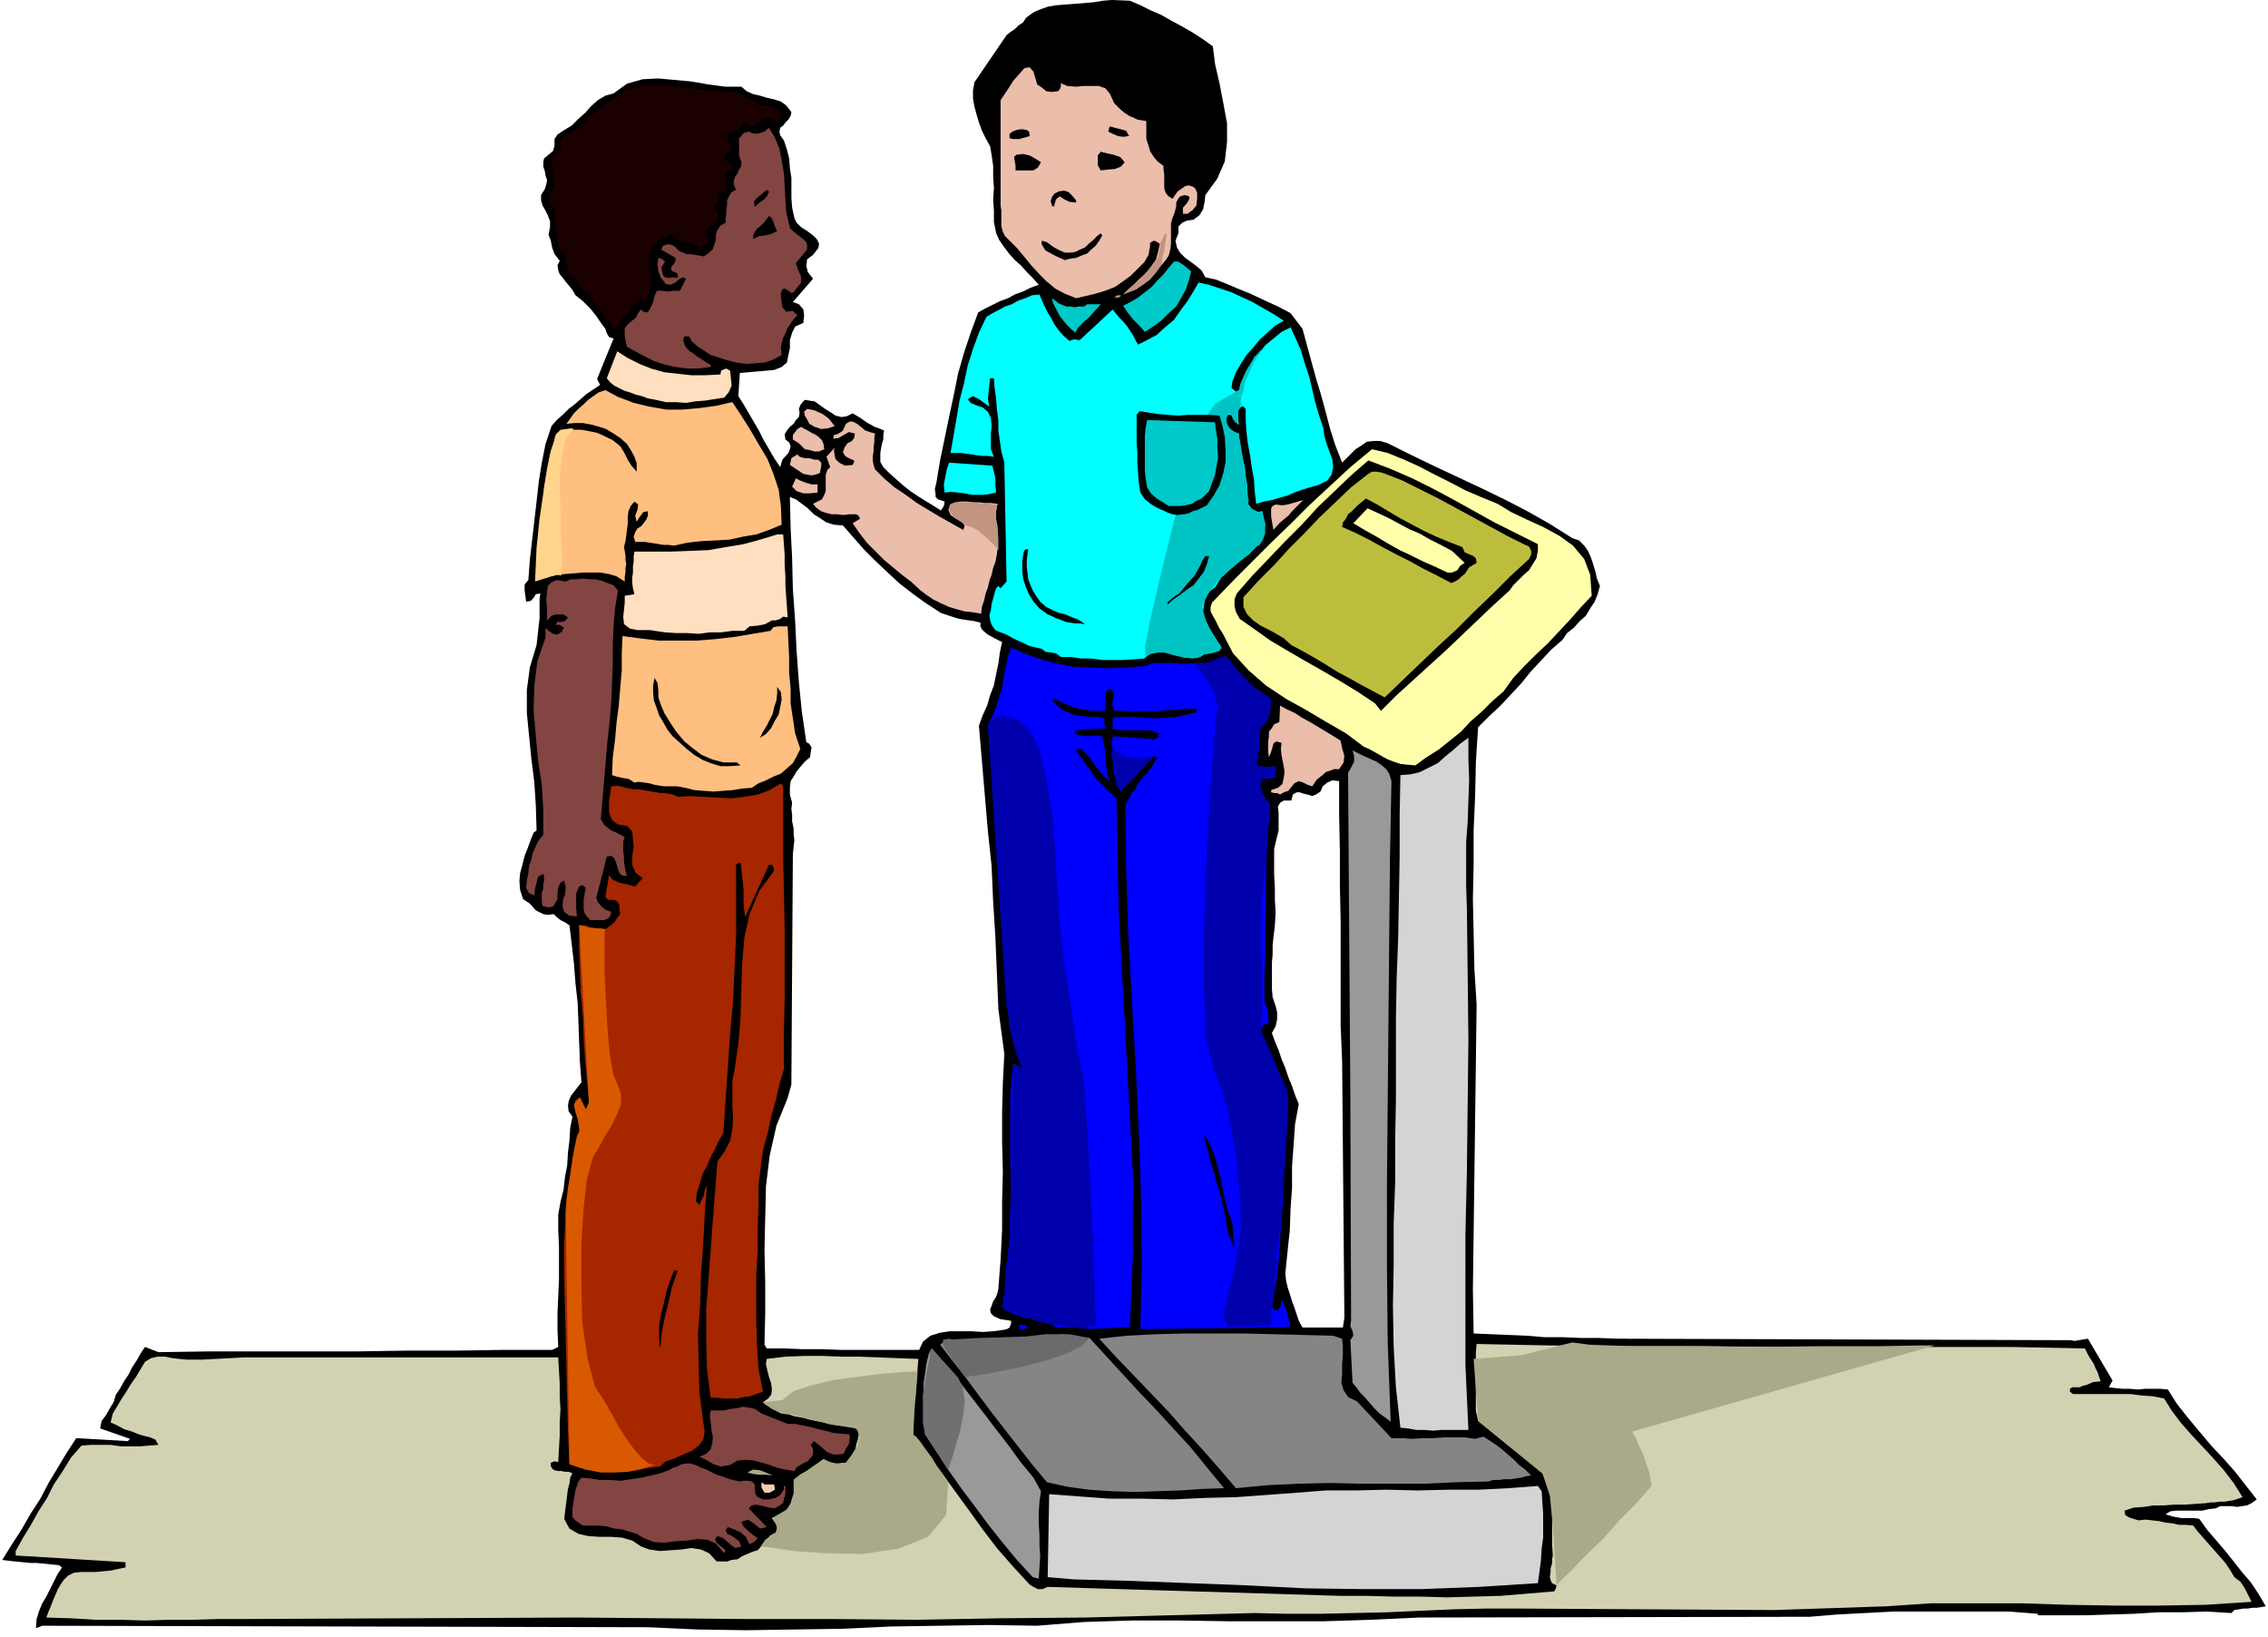
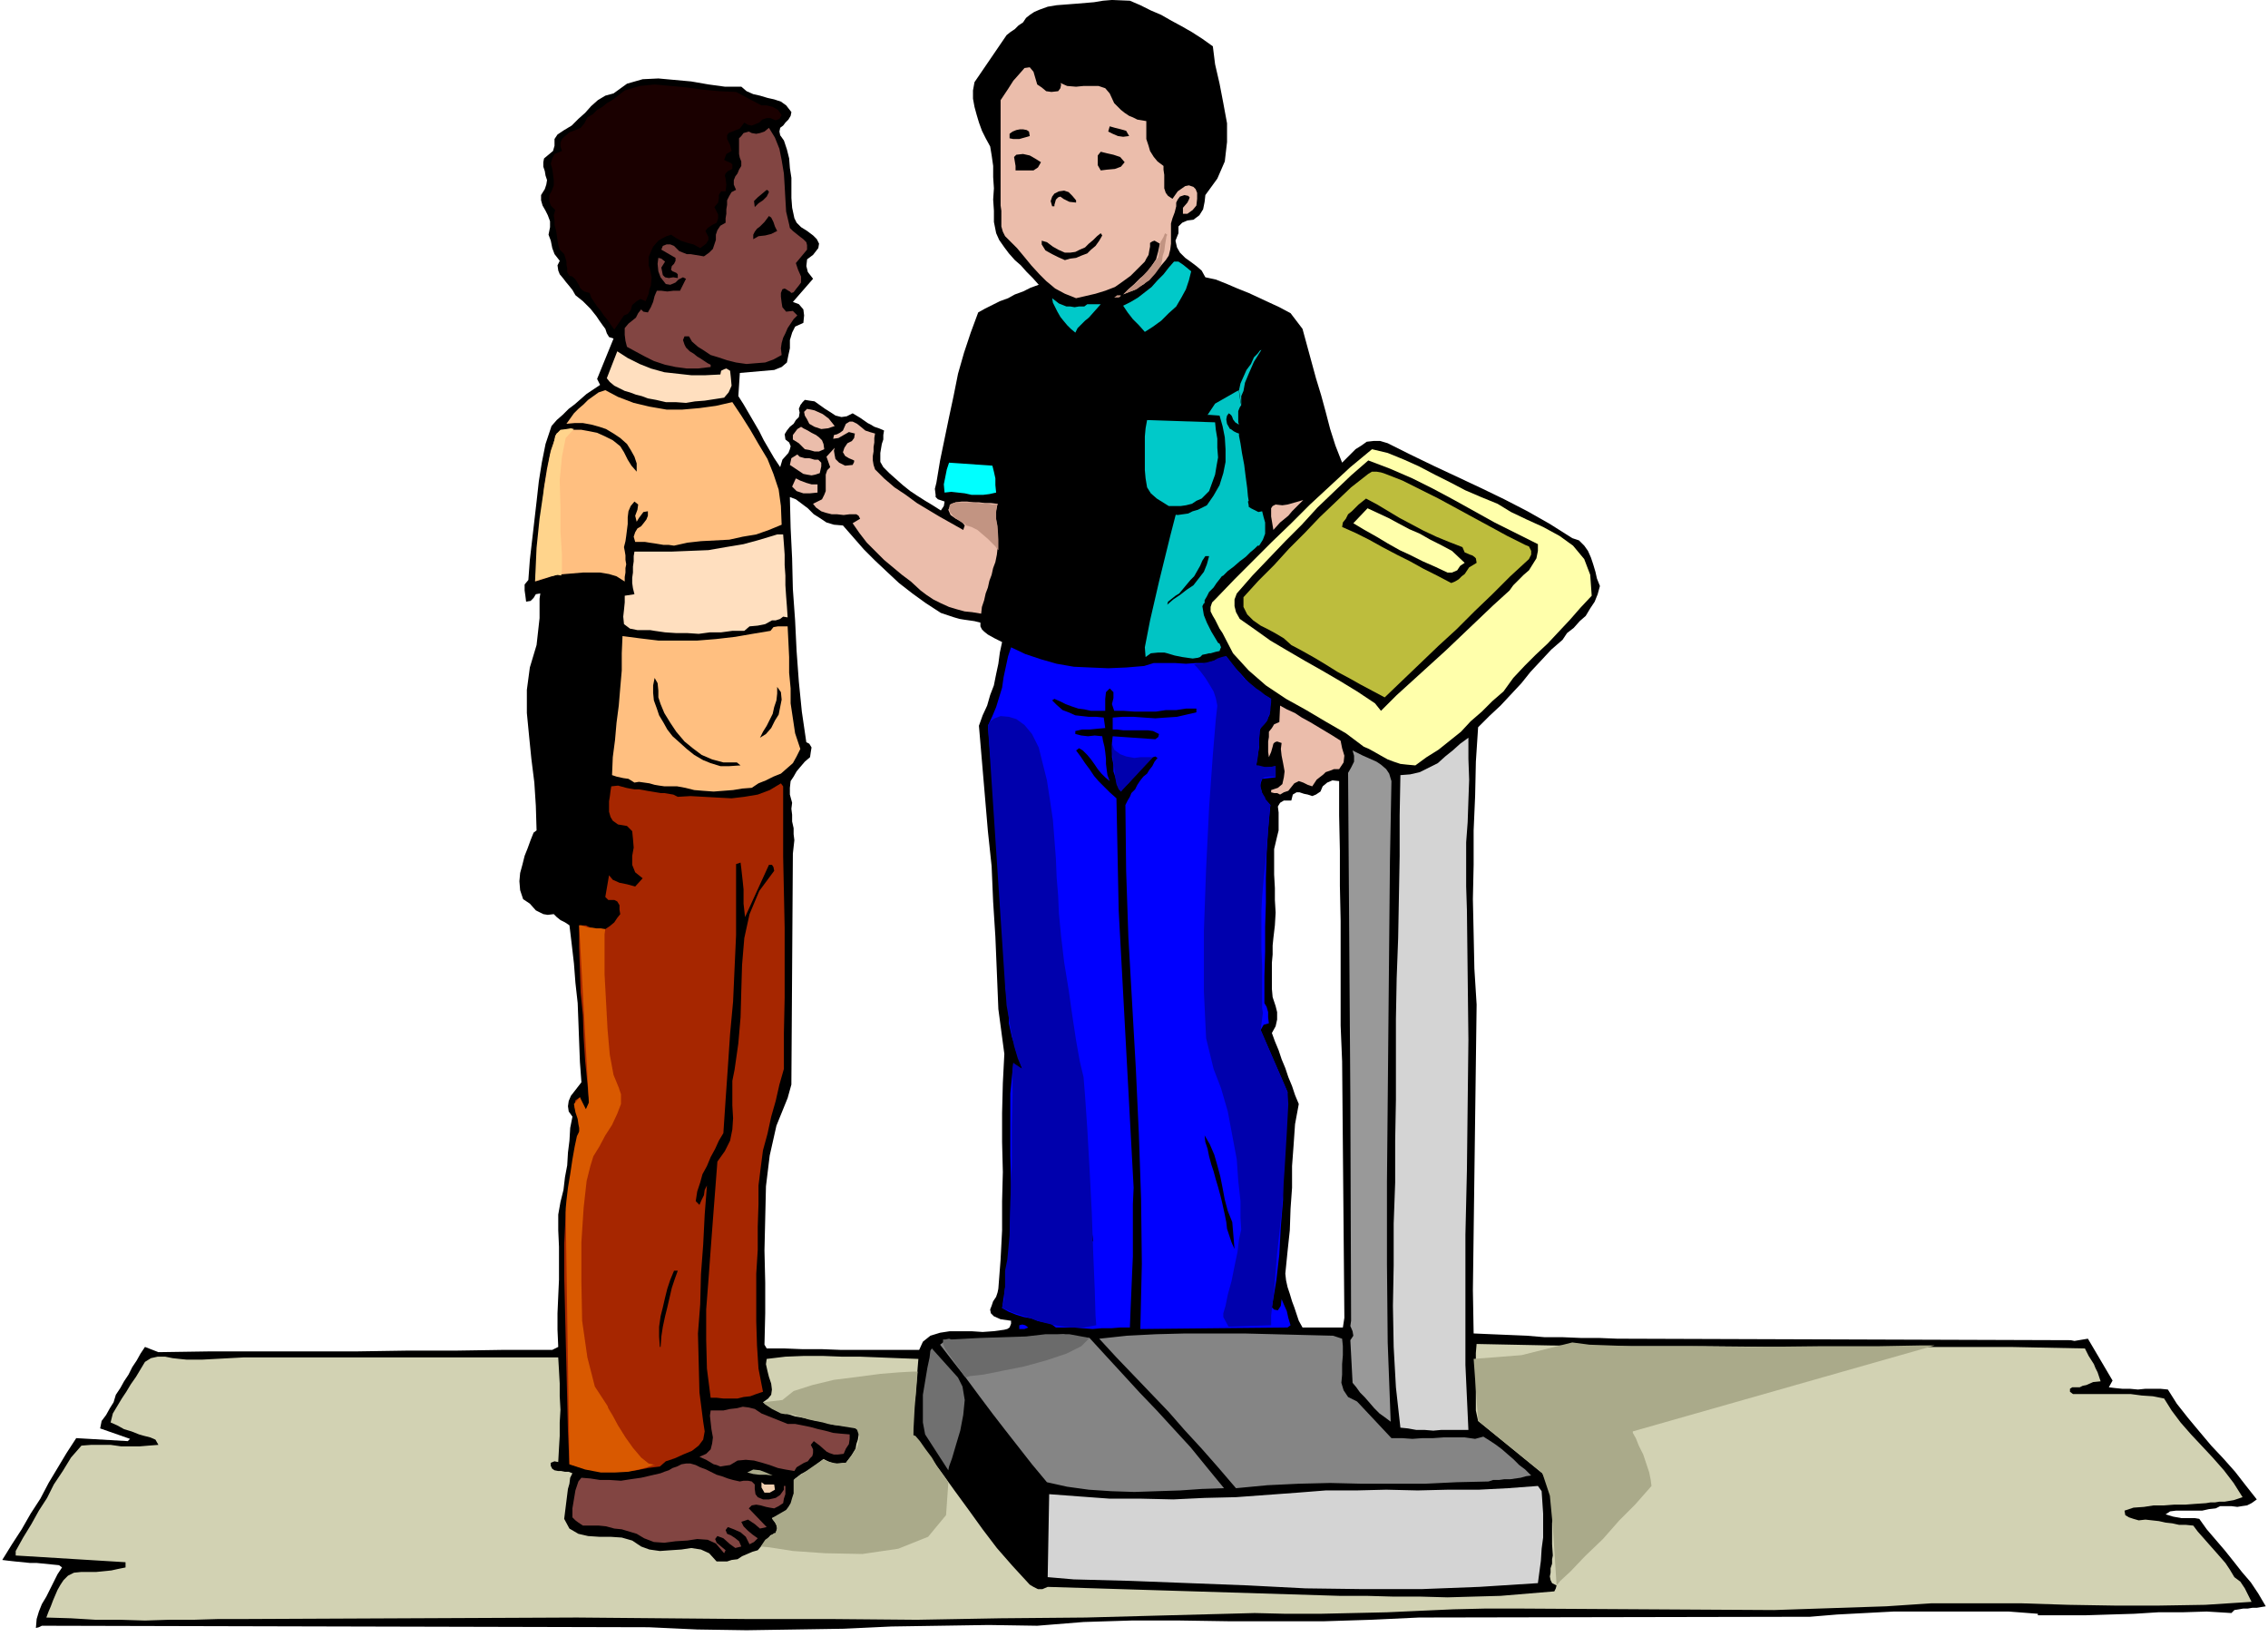
<svg xmlns="http://www.w3.org/2000/svg" fill-rule="evenodd" height="353.901" preserveAspectRatio="none" stroke-linecap="round" viewBox="0 0 3035 2190" width="490.455">
  <style>.brush1{fill:#000}.pen1{stroke:none}.brush2{fill:#ebbdab}.brush4{fill:#824542}.brush5{fill:#00c9c9}.brush6{fill:#0ff}.brush7{fill:#c29482}.brush8{fill:#ffdfbf}.brush9{fill:#ffbf80}.brush10{fill:#ffffab}.brush12{fill:#00f}.brush13{fill:#d4d4d4}.brush14{fill:#999}.brush18{fill:#aaaa8a}.brush22{fill:#0000ad}.brush23{fill:#00c4c4}</style>
  <path class="pen1 brush1" d="m2943 2032-6-1h-18l-11-2-10-3 6-4 8-1h35l9-2 9-1 6-3h15l8 1 6-1 7-1 6-3 7-5-15-19-14-18-16-18-16-17-16-19-15-18-15-19-12-19-10-1h-20l-10 1-11-1h-10l-10-1-8-1 5-9-33-56-6 1-6 1-6 1-5-1-607-2-25-1h-24l-24-1h-24l-24-2-24-1-24-1-23-1-1-58 5-382-3-48-1-47-1-46 1-46v-46l2-46 1-46 3-46 15-15 15-14 14-15 14-15 12-15 14-15 14-15 15-13 6-9 9-7 8-9 8-7 6-10 6-9 4-10 3-11-4-10-2-9-3-10-3-9-4-9-5-7-7-7-9-3-30-19-30-17-31-16-31-15-32-15-32-15-31-15-30-15-10-3h-9l-9 1-7 5-8 5-6 6-6 6-6 6-9-23-7-22-6-23-6-22-7-23-6-22-6-22-6-22-16-21-15-8-13-6-15-7-13-6-15-6-14-6-15-6-14-3-5-9-7-6-8-6-7-5-7-7-4-7-2-9 4-10v-9l5-5 7-3 8-1 8-6 5-8 2-10 1-9 16-22 10-23 3-26v-25l-5-27-5-26-6-26-3-24-14-10-14-9-14-8-13-7-14-8-14-6-14-7-14-6-24-1-12 1-12 2-12 1-12 1-13 1-13 1-12 2-11 4-7 3-6 4-5 4-4 6-6 4-5 5-6 4-5 4-43 63-2 11v11l2 11 3 11 3 10 4 11 5 10 6 11 2 12 2 14v15l1 15-1 15 1 15v15l3 15 4 9 7 10 6 8 8 9 8 7 8 9 8 8 8 9-11 4-10 5-11 4-9 5-11 4-10 5-10 5-9 5-10 27-9 27-8 28-6 30-6 28-6 29-6 29-5 30-2 8 1 8v3l3 3 3 1 6 2-1 6-4 6-11-7-10-6-11-7-9-6-10-8-9-8-9-8-8-8-4-7v-12l1-6 1-6 2-6v-6l1-6-7-3-6-2-5-3-4-2-10-7-10-6-8 4-7 1-8-2-6-4-8-5-7-5-7-5-7-1-6-1-3 3-3 4-2 5 1 5-1 6-4 4-3 5-5 4-4 5-3 5 1 7 5 4 2 5-1 4-2 5-8 9-3 10-8-12-7-12-7-12-6-12-7-12-7-12-7-12-7-11 2-31 46-4 10-4 7-6 2-10 2-9v-11l3-10 4-8 11-5 1-10-1-8-6-7-8-3 27-31-7-9-2-8 1-9 8-6 7-9 1-6-3-6-5-5-8-6-8-5-6-6-3-6-3-14-1-13v-27l-2-13-1-13-3-12-4-12-5-7-1-5 1-5 4-3 3-4 4-4 3-5 1-5-7-9-7-5-9-3-9-2-10-3-9-2-9-4-7-6h-22l-22-3-23-4-22-2-22-2-21 1-21 6-18 13-11 3-10 6-9 8-8 9-9 8-9 9-10 6-9 6-4 6v9l-2 7-6 5-6 5-1 5v6l2 6 1 6 2 6-1 6-2 6-5 8v7l2 7 4 7 3 6 3 8v8l-2 10 3 8 2 10 3 8 7 9-3 6 1 7 2 5 5 6 3 4 5 6 4 5 4 7 10 8 10 10 4 5 4 5 4 6 5 7 3 4 2 6 3 5 6 2-22 54 4 8-9 6-9 6-8 7-8 7-8 6-8 8-8 7-7 8-8 24-5 25-4 25-3 27-3 26-3 26-3 26-2 27-5 6v8l1 7 1 8 6-1 4-4 3-5 6-1-1 7v26l-1 9-1 9-1 9-1 9-9 30-4 30v31l3 31 3 30 4 32 2 31 1 33-4 3-4 10-4 11-4 10-3 12-3 11-1 11 1 12 4 12 9 6 8 9 4 2 6 3 6 1 8-1 4 4 5 4 6 3 6 4 3 25 3 26 2 26 3 27 1 26 1 27 1 26 2 27-14 18-3 7-1 7 1 7 5 7-3 15-1 17-2 16-1 17-3 16-2 17-4 16-3 17v21l1 22v44l-1 22-1 23v22l1 23-8 4h-66l-65 1h-65l-65 1H279l-67 1-18-7-6 9-5 9-6 9-5 10-6 9-5 9-6 9-3 10-5 8-5 9-6 8-2 10 40 14-3 3-69-4-13 20-12 20-12 20-11 21-13 20-12 21-13 20-13 21 8 1 9 1 10 1 10 1h9l10 1 10 1 10 1 4 3-6 9-5 10-5 10-5 10-6 10-4 10-3 10-1 12 4-1 4-2 812 2 65 3 66 1 65-1 65-1 64-3 65-1 65-1 65 1 62-5 64-2h65l65 1h128l63-2 64-3 523-1 36-3 38-2 38-2h154l39 3v2h64l32-1 33-1 32-2h32l33-1 33 2 4-4 6-1 6-1h6l6-1h6l6-1 6-1-10-17-10-15-12-14-11-14-12-15-12-14-12-14-10-14zm-1599-253-15 2-14 1-15-1h-29l-13 2-13 4-10 8-5 11h-104l-26-1h-26l-25-1h-23l-3-5 1-42v-41l-1-43 1-43 1-43 5-41 9-40 15-37 5-18 2-309 1-9 1-9-1-8v-8l-2-9v-9l-1-8 1-8-3-11v-9l1-9 4-6 4-7 5-6 6-7 7-6 1-7 1-6-3-5-4-2-6-41-4-40-3-41-2-41-3-42-1-41-2-41-1-41 8 3 8 6 8 6 8 8 8 5 9 6 10 3 12 1 14 16 14 16 15 15 17 16 15 14 18 14 18 13 20 13 6 2 6 2 6 2 7 2 6 1 7 1 7 1 8 2v5l2 4 3 3 5 4 9 5 10 5-3 14-2 15-3 14-3 15-5 13-4 14-6 13-5 14 4 47 4 47 4 47 5 47 2 47 3 47 2 48 2 49 8 60-2 39-1 40v39l1 40-1 39v39l-2 39-3 39-1 5-2 6-4 6-2 6-2 5 1 5 4 4 9 4 14 2v4l-2 5-3 2-4 1zm453-3h-54l-5-9-3-9-3-9-3-8-3-10-3-9-2-9-1-9 3-30 3-28 1-29 2-28v-29l2-27 2-29 5-27-5-12-4-12-5-12-4-12-5-12-4-12-5-12-4-11 5-9 2-9v-10l-2-8-4-12-1-11v-35l1-11v-12l1-10 2-17 1-17-1-17v-16l-1-18v-34l4-17 2-8v-24l-1-8 3-5 5-3h10l2-8 5-3h4l6 2 5 1 6 2 5-2 6-4 3-7 6-5 7-3 9 1v46l1 47v47l1 47v140l2 48 3 343-2 13z" />
  <path class="pen1 brush1" d="m1615 70 3 20 5 23 5 23 5 23 1 22-2 23-7 20-13 21-8-6-8-2-9-1-9 3-6 6-2-5-1-5-1-5 1-5 6-2 8-1 6-2 5-4-7-3-6-1h-14l-7-2-5-2-4-5-2-7-2-6-1-5-1-6v-5l1-11 6-9v-6h-6l-6 1h-11l-6-2-6-2-6-3-3-3-7-7-4-6-3-8-2-7-2-8-2-7-4-6-5-5-3 5 1 5 2 6 2 6-7-4-5-4-5-4-4-4-9-9-9-8-3 7 4 8 5 6 6 7-8 1h-6l-8-1-6-1-7-4-7-3-6-5-4-4-5 2-1 5 1 13-4-3-2-3-1-5-1-5-4-10-7-6-51 58v17l1 6v25l-5-8-3-7-3-8-1-7-2-8-1-8-1-8v-7l8-18 12-18 12-17 15-15 15-14 18-11 18-8 21-2 10-2 10-1 10-2h39l11 2 13 5 13 6 13 6 14 8 13 7 13 8 12 9 13 9z" />
  <path class="pen1 brush2" d="m1388 113 6 4 6 5 7 1 9-1 3-4 1-5-1-2 9 4 12 1 10-1h20l9 3 6 7 6 13 4 4 5 5 5 4 6 4 5 2 6 3 6 1 6 1v24l3 9 2 7 5 8 5 6 8 6v5l1 7v18l2 6 3 4 6 4 7-10 10-7 5-1 6 2 3 3 2 5v8l-1 9-5 6-7 5h-6v-8l6-7 2-4 1-3-2-2-5-1-6 2-3 4-2 4v5l-2 8-3 8-2 7v27l-1 8-2 8-4 6-6 7-6 6-6 7-6 6-5 6-7 4-6 4-8 3-7 3 7-7 8-7 8-8 9-7 6-9 6-9 3-11 2-10-7-4-3 1-3 2v5l-1 5-1 6-3 5-2 4-10 10-9 9-11 8-10 7-13 5-13 4-13 3-13 3-15-6-13-7-12-10-9-9-11-12-9-11-10-12-10-10-6-6-3-6-2-7v-21l-1-7V134l4-6 6-9 7-11 8-9 7-8 7-1 5 6 5 17z" />
  <path class="pen1" style="fill:#1a0000" d="M1019 141h7l8 2 7 4 5 7-3 5-5 2-7-3h-5l-6 2-4 4-5 2-5 2-5-1-5-3-3 4-3 4-5 2-5 2-5 2-2 3v5l4 8 1 4 1 4-7 4-3 8 4 2 5 2 2 2v6l-6 3-3 3-1 3 1 4 1 8-1 9h-6l-2 3-1 2v4l-1 6-5 6 2 4 3 6v5l-2 6-6 3-6 4-3 4 4 8v4l-3 5-4 3-4 3-9-5-8-2-9-3-7-4-6-4-6 2-6 3-5 3-7 8-4 9-2 5v11l2 6 2 10-1 11-2 5-1 6-2 5-2 5-7-3-5 3-6 5-2 7-4 5-5 2-13 19-5-7-4-6-5-6-4-6-5-6-4-6-4-6-2-6-7-2-3-2-3-3-1-3-3-5-2-3-4-4-4-1-3-5v-5l-1-5v-4l-3-10-6-6-2-7-1-6-1-7-1-6-2-7v-6l-1-7 2-7-6-6-2-6v-8l3-5 3-8v-7l-1-8-1-7-2-7 2-7 3-6 10-4-2-6v-5l2-5 3-3 7-6 8-3 7-3 5-6 4-8 7-4 6-6 7-4 6-5 7-4 17-13 20-6 20-2 22 2 21 2 22 3 22 2 22 1 34 18z" />
  <path class="pen1 brush1" d="m1511 182-8 1-7-1-7-3-6-3 2-7 7 2 8 2 7 2 4 7z" />
  <path class="pen1 brush4" d="m1056 300 1 5 4 4 5 4 5 4 4 3 4 4 1 4v6l-15 18 3 9 4 9v8l-3 4-4 5-3 4-3 1-2-2-2-1-3-2-2-1-3 1-2 5v5l1 8 1 6 5 6 9-1 6 6-5 5-4 6-4 6-3 7-3 6-2 7-1 7 1 9-11 6-11 4-13 1-12 1-14-2-12-3-12-4-10-3-9-6-8-5-8-7-4-7h-6l-2 5 2 6 2 4 5 5 5 3 5 4 5 3 6 4 3 2 4 2v3l-17 2h-15l-15-2-14-3-15-5-12-6-13-7-11-6-2-8-1-8v-9l5-6 5-4 5-4 3-6 4-5 3 3 6 1 4-7 3-7 2-8 3-7h6l8 1 8-1h9l4-8 4-8-4-2-6 3-4 4-7 3-6-1-7-9-3-8-1-10 1-8 4 1 5 4-5 8 2 10 3 3 5 1 6-1 6 1v-5l-2-2-5-2-2-2 1-5 3-3 2-4v-4l-19-11 2-5 5-2h5l5 2 7 7 10 4h5l6 1 6 1 6 1 7-5 5-5 2-6 2-6v-7l2-6 4-6 7-4v-6l1-6v-6l1-6v-6l3-6 3-5 6-3-3-7v-6l2-5 3-4 2-5 3-5v-6l-2-5-1-5v-21l3-3 3-4 7-2 4 2 6 1 5-1 6-2 6-5 8 13 6 15 3 15 3 18 1 16 1 18 1 17 4 17z" />
  <path class="pen1 brush1" d="m1378 182-7 2-7 2h-8l-5-1v-6l4-3 5-2 5-1h4l5 1 3 2 1 6zm127 35-5 6-8 3-11 1-8 1-4-7v-13l4-5 8 2 9 2 9 3 6 7zm-112 0-4 7-6 4h-24v-6l-1-6-1-6 3-3 9-1 9 2 7 4 8 5zm-364 40-3 6-5 5-6 4-5 5-1-8 5-5 6-5 6-5 2 1 1 2zm411 11v3l-9-1-8-4-4-3-3 1-3 3-2 7v2h-3l-2-7 2-6 3-4 6-3 7-1 6 2 5 5 5 6zm-400 41-8 4-8 2-9 1-7 4v-6l2-4 3-4 4-3 6-6 6-8 3 2 3 6 2 6 3 6zm435 6-4 7-5 7-6 5-5 5-8 3-7 3-8 1-7 2-9-4-8-4-9-5-5-8v-5l7 2 8 6 7 4 9 4h7l7-1 6-3 7-3 5-5 6-5 5-5 5-4 2 3z" />
  <path class="pen1 brush5" d="m1594 363-3 12-4 12-6 11-7 12-10 9-10 10-11 8-11 7-8-9-8-8-7-9-6-9 10-5 10-6 9-7 9-7 8-9 8-8 7-9 7-8h6l6 4 5 4 6 5z" />
-   <path class="pen1 brush6" d="m1718 429-12 7-10 9-10 9-9 11-9 10-7 11-7 12-5 13-1 8 6 5 4-2 4-13 6-13 7-12 9-10 9-12 11-9 11-9 12-6 7 15 7 16 5 17 6 18 4 17 4 17 5 17 6 18 1 9 3 11 4 11 4 11 1 10-2 10-6 8-12 6-11 3-10 3-11 4-9 4-11 3-10 3-11 2-10 3-2-17-1-16-3-16-2-15-3-16-2-16-1-16v-15l-3-3h-3l-4 5-1 6 1 6 1 7-5-4-2-4-3-5h-5l-3 7 2 7 5 6 7 5h4v11l3 12 2 11 3 12 1 11 2 12v12l1 13 3 4 4 5 5 2 7-1 4 18-2 15-8 12-11 12-13 10-13 11-12 11-8 13-7 5-4 6-3 7-1 7-1 7 2 7 2 7 4 8 17 27-7 5-7 2-9 1-6 4-11 1h-10l-9-3-9-2-10-3-9 1-9 2-8 6-14 1-14 1h-28l-15-2h-13l-14-2h-13l-7-5-6-1-8-1-5-4-9-2-8-2-8-4-7-3-8-4-7-4-8-3-7-3-5-7-2-6-1-7 2-7 1-8 2-7 2-8 2-6 3-3 3 3 8-9-3-159-4-15-2-14-2-14v-14l-2-15-1-14-2-14-1-13h-5l-1 9-1 9-1 10 2 10-7-5-7-5-8-4-7 4 4 5 7 3 9 3 7 6 4 8 1 11-1 10v21l4 10-8-1h-7l-8-1-6-1-8-1-7-1h-14l4-23 4-23 4-24 6-23 5-24 7-22 8-22 10-21 8-5 8-4 9-5 9-3 9-5 9-3 9-4 10-1 3 7 4 9 4 8 5 8 4 8 6 8 6 7 8 7 6-2 8 1 44-41 4 5 5 6 5 5 5 6 4 6 4 6 3 6 4 7 12-6 13-7 11-10 12-10 9-13 9-12 8-13 7-12 14 3 15 5 15 5 15 7 13 6 14 8 14 8 14 9z" />
  <path class="pen1 brush7" d="m1500 395-1 2-2 1h-6l4-3h5z" />
  <path class="pen1 brush5" d="m1451 410 4-3h18l-8 9-8 9-5 4-5 5-5 5-3 6-6-5-5-5-5-6-4-5-4-7-3-6-3-6-1-6 9 7 10 4h5l6 1 6-1h7z" />
  <path class="pen1 brush8" d="m964 501 1-5 4-2 3-1 5 3 1 9 1 11-4 9-6 7-13 2-13 2-13 1-12 2-14-1h-13l-13-3-11-2-8-3-8-2-8-3-7-2-8-4-6-3-6-5-4-5 14-36 14 9 16 8 15 6 18 5 18 2 18 2h19l20-1z" />
  <path class="pen1 brush9" d="m980 538 12 18 12 19 11 19 12 20 8 20 7 21 3 22 1 25-17 7-17 6-18 3-18 4-19 1-19 1-18 2-18 4-7-1h-7l-6-1-6-1-7-1-6-1h-13l-2-7 2-6 3-5 5-3 4-5 3-4 2-5v-6l-6 1-3 4-3 4-3 5-2-8 3-8 1-7-5-4-5 6-3 7-1 8v9l-1 8-1 8-1 7-2 8 1 5 1 6v6l1 6-1 5v6l-1 6v6l-11-7-10-3-12-2h-23l-12 1-12 1-11 1-29 9 3-25 3-25 1-25 3-25 2-26 4-25 5-24 8-23 10-4 12-1h11l11 2 10 2 11 5 10 5 10 8 5 8 5 10 5 8 7 8v-11l-3-9-5-9-5-8-9-8-9-6-10-6-9-3-11-3-11-2h-11l-11 1 5-7 5-7 6-6 7-6 6-6 7-5 7-5 9-3 17 9 21 8 21 5 23 4h21l23-2 22-3 22-5z" />
  <path class="pen1 brush2" d="m1117 570-9 3-9 1-9-3-7-4-3-6-3-5-1-5 4-4 10 2 11 5 8 6 8 10zm54 10-1 6v6l-1 6v6l-1 6v6l1 6 2 6 12 12 14 12 15 10 15 11 15 9 15 9 16 9 16 9 2-6-4-5-8-4-7-5-3-7 4-8 6-2 8-1h7l8 1h8l8 1h8l9 1-2 9v11l1 9 1 11v19l-1 9-2 10-3 8-2 9-3 8-2 9-3 8-2 9-3 9-1 9-12-2-10-1-11-3-10-3-11-5-10-5-9-6-8-6-13-12-12-9-12-10-12-10-12-12-11-11-10-13-9-13 5-3 5-3-2-4-3-2h-9l-8 1-9-1h-7l-8-2-6-2-7-5-4-5 6-3 6-3 3-6 2-5v-22l2-6 4-4-5-14 11-12-1 4 1 6 1 5 5 5 8 4 10-1 2-4v-2l-7-3-5-3-3-5 2-6 4-6 6-3 3-4 1-6-8-2-7 4-7 4-7 1 1-5 4-1 4-2 4-3 4-9 5-3h4l6 3 5 4 6 5 6 2 7 2zm-68 21-7 3h-6l-7-2-6-1-8-8-8-5v-6l3-4 3-4 5-3 3 2 6 3 5 3 6 3 4 3 4 4 2 5 1 7z" />
  <path class="pen1 brush10" d="m2004 674 18 11 21 10 22 10 22 12 18 13 15 18 8 21 2 28-15 16-14 16-15 16-15 16-16 15-15 15-15 16-13 18-15 13-14 14-15 13-13 14-15 12-15 12-16 10-15 11-11-1-9-1-9-3-8-3-9-5-7-4-9-5-7-3-24-18-26-15-27-16-27-15-27-18-23-20-21-23-14-27-4-6-3-6-3-6-3-5-3-6v-6l2-6 5-5 25-26 25-25 25-25 26-25 25-25 27-25 27-25 29-24 21 5 22 9 20 9 21 11 20 10 21 11 21 9 22 9z" />
  <path class="pen1 brush2" d="m1097 633-6 2-5 1-6-1-5-1-9-6-9-6 2-9 8-5 3 3 7 2h6l7 2h5l4 4v5l-2 9z" />
  <path class="pen1 brush1" d="M2058 728v9l-2 10-5 8-5 8-7 6-7 7-7 7-5 7-22 20-21 20-21 20-21 20-22 20-22 20-22 20-21 21-8-10-24-16-23-14-24-14-23-13-24-14-22-13-21-15-20-14-5-9-2-8v-9l3-8 21-24 22-23 22-23 22-22 21-23 23-22 22-21 23-20 29 11 30 13 28 14 28 15 27 15 27 15 28 14 30 15z" />
  <path class="pen1 brush6" d="m1328 623 2 8 2 9v9l1 10-9 2-8 1h-16l-9-2-9-1-9-1-9 1-1-11 2-10 2-10 3-9 58 4z" />
  <path class="pen1" style="fill:#bdbd3d" d="m2041 729 5 2 3 6v5l-3 6-25 23-24 24-24 23-24 24-24 22-24 23-24 23-24 23-17-9-15-8-16-9-15-8-16-10-15-9-16-9-15-8-10-9-10-6-11-6-10-5-10-7-8-8-5-10v-13l20-22 21-21 20-22 21-21 20-21 21-20 21-20 23-18 5-3h6l6 1 6 2 23 9 24 12 24 12 24 13 22 12 24 13 22 12 24 12z" />
  <path class="pen1 brush2" d="M1094 648v11l-10 1h-9l-9-3-6-6 5-11 6 3 8 3 7 2h8z" />
  <path class="pen1 brush1" d="m1957 732 3 7 7 3 3 1 3 2 2 2 1 6-10 6-6 9-4 3-4 4-5 3-5 2-19-10-18-9-18-10-18-9-19-10-18-10-18-9-18-8 1-6 4-5 3-6 5-4 9-9 10-8 15 8 15 9 15 9 17 9 15 8 17 8 17 7 18 7z" />
  <path class="pen1 brush2" d="m1744 669-5 5-5 5-5 5-5 6-11 9-9 10-1-6-1-6-1-6v-11l2-3 4-2 9 1 7-1 7-2 7-2 7-2z" />
  <path class="pen1 brush10" d="m1943 737 17 16-6 4-4 6-7 3h-6l-17-8-16-7-16-8-15-7-16-9-15-9-16-9-15-9 19-20 13 6 15 7 13 7 15 8 14 6 14 8 14 7 15 8z" />
  <path class="pen1 brush8" d="m1048 715 1 13 1 14v14l1 14v13l1 15 1 13 1 15-6-1-4 3-6 2h-5l-9 5-10 2-11 1-7 6h-16l-15 2h-15l-15 2-15-1h-15l-15-1-14-2-6-1h-17l-10-2-8-6-1-10 1-9 1-10v-9l13-2-2-8-1-7v-7l1-7v-8l1-7v-7l1-6h49l25-1 25-1 23-4 24-4 22-6 23-7h8z" />
  <path class="pen1 brush1" d="m1376 735-1 6-1 9v8l1 9 1 8 3 8 3 7 5 8 5 7 8 7 8 4 9 4 9 2 9 4 8 3 9 6-7-1h-7l-6-1-6-1-7-3-6-2-6-3-5-2-11-8-8-9-6-10-4-9-4-12-1-12v-12l2-12 2-3h4z" />
-   <path class="pen1 brush4" d="m827 790-4 24-2 24-1 25v26l-1 25-1 25-2 25-3 26-9 106 5 8 9 7 9 4 9 5-2 6v13l1 7v6l1 7 1 6 2 7-7-1-3-3-2-5-1-4-2-6-2-5-4-3-6 1-14 55 2 6 5 6 5 4 8 3-1 4-2 4-4 2-3 1h-18l-5-5-3-5-1-6v-11l1-6 1-6 1-4-5-4-4 2-4 9v20l1 11-10-1-7-5-2-6v-6l1-6 2-5 1-10-2-9-5 3-3 6-1 8v8l-3 5-3 5-6 1-8-2-1-6v-12l2-5v-6l1-5v-5l-1-4-7 4-2 8-2 8-1 9-7-3-4-7 1-10 2-10 1-9 3-9 2-9 4-9 4-8 6-7v-34l-2-33-5-33-3-33-3-33 1-33 4-33 11-32v-13l4 4 6 4 6 1 6-4 1-3 2-2-6-4h-6l3-4h5l5-1 4-5-6-4h-11l-5 2-6 6v-18l-1-10 1-9 1-9 5-5 7-3 12 2 7-3h8l8-1 9 1h8l8 2 8 3 8 3 6 7z" />
  <path class="pen1 brush9" d="m1054 838 1 20 1 21v21l2 21v20l3 20 3 20 7 21-5 10-5 9-8 7-8 7-10 4-10 5-10 4-9 6-13 1-12 2-13 1-13 1-14-1-12-1-12-3-11-2h-17l-7-1-6-1-7-2-7-1-7-1-6 1-8-5-7-1-9-2-6-2 1-24 3-23 2-23 3-23 2-24 2-23v-23l1-23 23 3 25 3h52l25-2 26-3 23-4 24-4 4-5 6-1h13z" />
  <path class="pen1 brush12" d="m1531 891 13-4h28l15 1 14-1h14l13-4 13-5 6 8 6 8 7 7 7 8 7 7 8 7 9 6 10 6-1 10-1 11-5 10-7 8-2 6v19l-1 6-1 6-1 6-1 7 5 2 8 1 7-1 6-1v15l-18 2-3 9 3 10 4 8 7 8-3 32-2 33-1 33v33l-1 32v33l-1 33v36l3 5 2 7v7l1 8-7 2-4 7 36 83-4 34-1 36-1 37v37l-3 36-2 37-4 35-6 36 3 3 5 1 4-6 1-9 3 7 4 9 2 9 3 10-4 3-197 2 2-87-1-87-3-87-4-87-5-88-5-88-3-89-1-88 3-6 3-5 2-5 5-5 3-6 4-6 4-5 5-4 3-5 4-5 3-6 4-5-3-2-3 1-6 4-5 6-6 6-5 7-6 6-5 6-6 5-4 6-5-9-2-9-3-9v-9l-2-10v-19l1-9 57 4 4-3 1-4-8-4-7-1h-33l-8-1h-6v-16l13-1h15l14 1 15 1 14-1 15-1 13-3 13-3v-5h-14l-13 2h-14l-13 2h-29l-14-1h-13l-3-9 2-8v-8l-5-5-5 5-1 9v16h-19l-9-2-8-1-9-3-8-3-8-4-7-3-3 2 6 6 8 7 8 3 9 4 9 1 9 1h10l10 1 2 14-11 1-10 1h-10l-9 2v4l8 2 9 1 9-1 10 1 1 6 2 8 1 7 1 9v7l1 8 1 7 3 8-6-5-5-5-5-6-4-6-5-7-5-6-6-6-5-3-4 3 6 8 6 9 6 8 6 9 6 7 8 8 7 7 9 8 3 150 20 371-1 22v70l-1 22-1 24-1 23-1 26h-13l-12 1h-13l-12 1-13-1-12-1h-24l-8-6-8-1-9-2-7-3-11-2-10-3-10-4-9-5 6-41 4-40 1-41 1-40-1-42v-83l4-41 4 6 8 2-3-9-3-8-3-9-2-8-3-9-2-9-2-9v-8l-4-51-3-49-3-49-3-48-4-49-3-48-4-48-4-48 6-13 5-12 4-13 4-13 2-14 3-14 3-14 4-12 19 9 21 7 21 6 23 4 22 1 24 1 24-1 24-2z" />
  <path class="pen1 brush1" d="m884 942 5 12 8 13 8 12 11 13 11 9 12 9 14 6 15 4h18l5 4-15 1h-12l-13-4-10-4-12-7-10-8-10-9-9-8-7-9-5-9-6-10-3-9-4-11-1-10v-10l2-10 4 7 1 10v9l3 9zm158 14-5 8-5 10-7 8-8 5 4-8 5-8 4-8 4-8 2-9 3-9 1-9v-9l5 7 1 10-2 10-2 10z" />
  <path class="pen1 brush2" d="m1794 991 2 10 3 10-1 9-6 9h-7l-5 2-6 2-3 3-9 7-6 9-6-2-6-3-6-2-6 3-4 5-4 5-6 2-5 3-4-2h-4l-4-1v-3l9-3 6-5 2-9 1-8-2-11-2-10-1-9 1-8-6-2-3 1-2 2-1 4-2 7-3 7-1-7v-14l1-6v-7l4-5 3-5 7-3 1-22 9 5 11 5 9 6 11 6 10 6 10 6 10 6 11 7z" />
  <path class="pen1 brush13" d="m1963 1217 1 87 1 87-1 87-1 88-2 86v174l4 87h-36l-11 1-12-1h-11l-11-2-10-1-6-54-3-54-1-55 1-54v-56l2-55v-56l1-55v-108l1-54 2-54 1-55 1-55v-54l1-54 13-1 13-3 12-6 12-6 10-9 10-8 10-9 11-8v28l1 28-1 28-1 29-2 27v59l1 31z" />
  <path class="pen1 brush14" d="m1862 1045-2 106-1 107-1 108-1 109-1 107v108l1 106 4 106-8-6-7-5-7-7-6-7-7-8-6-6-5-7-5-6-3-57 4-6-1-6-3-7 1-7-1-299-3-434 4-7 4-8v-8l-2-7 6 3 8 4 9 4 9 4 6 4 7 6 4 6 3 10z" />
  <path class="pen1" style="fill:#a62600" d="M1048 1052v94l1 47 1 48v94l-1 47v48l-6 21-5 22-6 21-5 23-6 22-3 23-3 24v25l-1 30v31l-2 32v64l1 32 2 31 6 31-9 3-8 3-9 1-8 2h-19l-9-1h-8l-5-39-1-39v-40l3-39 3-41 3-40 3-39 3-39 10-14 7-14 3-15 1-15-1-17v-33l3-15 5-35 3-35 1-36 1-34 3-36 7-32 13-31 20-27-1-5-2-3h-4l-32 70-1-9-1-9v-19l-1-10-1-9-1-9-1-8-6 2v95l-2 44-2 45-4 43-3 45-3 43-3 45-6 10-5 11-6 11-5 12-6 11-3 11-4 12-2 13 5 5 3-7 3-6 1-7 3-6-3 39-2 40-3 40-1 40-3 39 1 40 1 39 5 39 2 13-2 11-6 8-9 7-12 5-11 5-12 4-8 7-16 2-15 3-16 1-15 1-15-1-15-2-15-3-14-4-2-44-1-42-1-41-1-41-1-42-1-41v-43l2-43 2-14 3-13 2-14 2-13 1-14 3-14 2-14 3-12 2-1 3-2-1-6-2-6-3-6-2-5-3-6v-4l1-6 6-4 1 3 1 5 1 4 5 4 5-4-3-31-3-30-2-31-1-30-3-30-1-30-1-30v-30h9l8 4 8 2 10-1 6-4 6-5 4-6 4-5-1-6v-6l-3-5-4-2h-8l-4-4 5-29 5 6 9 4 10 2 11 3 10-11-10-8-4-10v-12l2-11-1-12-1-10-7-7-12-2-7-5-3-5-2-7v-14l1-6 1-8 1-6 9-1 11 3 5 1 6 1h6l6 1 5 1 6 1 6 1 6 1h5l6 1 6 1 6 3 17-1 18 1 18 1 19 1 17-2 18-3 16-6 15-9 3 4z" />
  <path class="pen1 brush1" d="m1437 1499 3 20 3 20 4 20 4 21 3 20 3 20 3 20 3 21-5-3-1-5-1-5v-5l-4-24-4-22-4-23-4-22-5-23-5-22-5-21-3-21 6 5 4 9 2 10 3 10zm212 136 3 36-4-9-3-9-3-9-1-9-2-10-2-9-2-9-2-8-3-11-3-10-3-11-3-9-3-11-2-10-3-9-1-9 7 12 6 14 4 14 4 15 3 15 3 16 4 15 6 15zm-742 65-4 11-4 12-3 13-3 13-3 12-3 14-2 13-1 14h-1l-1-14v-13l2-14 3-12 3-13 3-12 4-12 5-12h5z" />
  <path class="pen1 brush12" d="m1376 1776-5 2h-7v-5l4-1 4 1 4 3z" />
  <path class="pen1" d="m1458 1790 22 24 23 25 22 24 23 24 22 24 23 25 22 27 23 28-30 1-29 2-31 1-30 1-31-1-30-2-29-4-27-6-20-24-18-23-18-23-17-22-18-24-17-23-18-23-17-22 8-6 18-1h18l18-1h19l18-1 19-1 18-2 19-1 10-1 11 3 6 1 6 1h12zm338 1 1 10v12l-1 12v14l-1 11 3 10 6 9 12 6 46 49h14l14 1 14-1h14l14-1h28l14 2 11-3 8 5 9 6 8 6 8 7 7 6 8 8 8 6 8 8-7 1-7 2-7 1-7 1h-8l-7 1h-8l-6 2-43 1-42 2h-85l-42-1-42 1-42 2-42 4-24-28-22-25-23-25-21-24-23-24-23-24-24-25-23-25 37-4 39-2 39-1h79l40 1 39 1 40 1 12 4z" style="fill:#858585" />
  <path class="pen1" style="fill:#d2d2b3" d="m2790 1804 5 10 7 11 2 5 3 6 2 6 2 6-10 1-9 4-5 1-4 2h-10l-3 2v4l4 3h77l15 2 15 1 15 3 10 16 12 16 14 16 15 16 14 15 15 17 13 17 12 19-6 2-6 2-6 1-6 1h-7l-6 1h-6l-6 1-15 1-13 1h-15l-13 1h-14l-13 2-14 1-12 4 1 6 5 3 6 2 7 2 9-1 9 1 9 1 9 2 9 1 9 2h9l10 1 6 8 8 9 7 8 8 9 7 8 7 8 6 9 6 10 8 6 6 9 4 8 5 10-62 4-61 1h-61l-61-1-62-2h-122l-60 4-150 5-343-2h-43l-43 1-45 2-44 2-45 1-45 1h-45l-42-1-114 3-112 3-114 1-112 2-114-1h-113l-114-1-114-1-447 2h-33l-33 1h-33l-32 1-33-1h-33l-33-2-33-1 3-8 3-7 3-8 3-7 3-7 4-7 4-6 6-6 8-4 10-1h20l10-1 10-1 9-2 10-2v-7l-147-9v-6l10-18 11-18 10-18 11-17 9-18 12-18 11-18 14-16 13-1h26l14 2h25l12-1 13-1-4-7-7-3-8-2-7-2-10-4-10-3-9-5-9-4 3-12 6-10 6-10 6-9 6-10 7-10 6-10 6-10 8-5 9-2h10l10 2 9 1 10 1h20l56-3h421l1 17 1 18v17l1 18-1 17v18l-1 17-1 18-5-1-5 2v4l2 4 3 2 5 1h4l5 1h5l5 2-3 6-1 8-2 7-1 8-1 8-1 8-1 8-1 8 7 13 12 7 13 3 15 1h15l15 1 14 4 12 8 11 4 14 2 14-1 15-1 13-2 13 2 11 5 10 11h14l6-2 8-1 6-4 7-3 7-3 7-2 6-7 6-7 5-6 7-3 2-6-1-5-3-5-3-4 8-3 9-4 6-7 5-8 1-8 1-7 1-8-1-7 9-7 10-5 10-7 10-8 6 3 8 3h8l8-1 7-9 6-10 1-6 2-6 1-6 2-6-10-5-9-1-9-1-9-1-13-4-12-2-13-3-12-2-12-4-11-3-11-6-9-6 7-5 4-5 1-7-1-8-3-9-2-8-2-9 1-7 25-3 25-1h25l26 1h24l26 1 25 1 27 1-1 12-1 13-1 12-1 13-2 12-1 12v28l19 24 19 26 18 25 19 26 18 25 19 25 21 24 23 25 5 3 6 3h6l7-3 391 12h36l36 1h36l36 1 35-1 36-1 36-3 36-3 2-4 1-4-6-3-2-4-1-5 1-5v-6l2-6v-6l1-5-1-15v-28l1-14-2-15-2-14-4-13-6-11-86-70-3-14v-77l1-12 100 2 103 1h103l104 1h305l99 2z" />
-   <path class="pen1 brush14" d="m1383 1977 10 18-2 14-1 15v14l1 15v14l1 15-1 15-1 15-8-2-22-24-19-23-19-24-17-23-18-24-17-24-16-25-16-24-2-14v-54l2-14 2-14 3-12 4-7 17 21 18 21 17 22 17 22 16 21 17 22 16 22 18 22z" />
  <path class="pen1 brush4" d="M1054 1905h10l10 2 10 2 11 3 9 2 11 3 10 1 12 1v6l-1 7-4 6-3 7-8 1h-5l-6-2-4-2-9-8-8-6-4 5 3 6v5l-1 4-3 3-3 4-5 2-5 3-5 3-3 5-12-2-10-2-11-4-10-3-11-3-11-1-11 1-10 6-7 1-6 1-5-2-4-1-10-6-9-4 9-4 6-6 2-8 1-8-2-11-1-9-1-9 1-7h17l9-2 9-1 8-2 8 1 8 2 9 6 35 14zm-64 77 5-1h6l5 1 4 4v6l1 7 3 4 7 3h8l9-2 6-4 5-7v-5h2v11l-2 6-1 6-6 4-6 3-6-1-5-1-7-2-6-1-6 1-4 4 24 25-9 2-7-6-9-6-9 3 3 6 6 6 6 5 7 5-5 5-6 3-5-10-7-6-9-4-8-3-3 4 2 5 5 2 6 4 5 4 3 7-8 2-7-5-9-8-8-3-3 4 2 5 6 5 6 5-1 2-1 2-11-13-11-5-14-1-13 2-16 1-15 2-14-1-13-5-10-6-10-3-10-3-10-1-11-3-10-1h-21l-6-4-4-3-4-4v-12l1-6 1-6 1-6 1-6 2-6 2-6 4-5 12 1 13 2h13l15 1 13-2 14-2 13-3 13-3 5-2 6-2 5-3 6-2 6-3 6-1h6l7 2 6 3 8 3 6 3 8 4 7 2 8 3 7 2 9 2z" />
  <path class="pen1 brush18" d="m1034 1974-9-1h-9l-8-1-8-2 8-4 9 1 8 3 9 4z" />
  <path class="pen1" style="fill:#f0cfb0" d="m1037 1993-7 4h-7l-4-7v-7l4 3h13l1 7z" />
  <path class="pen1 brush13" d="m2063 1995 1 15 1 15v32l-2 15-1 16-2 15-2 15-78 5-78 3h-78l-77-1-78-4-78-3-78-3-76-2-35-3 2-111 40 3 41 3h42l43 1 42-2 42-1 41-3 41-3 38-3h41l40-1 42 1 41-1h41l39-2 40-3 5 7z" />
  <path class="pen1 brush18" d="m2083 2121 5-6 14-13 19-20 24-23 22-25 21-21 15-17 7-8-1-8-2-10-4-12-4-12-6-12-4-10-4-7v-2l404-115h-21l-54 1h-77l-88 1-89-1h-77l-56-2-23-3-68 17-64 5 6 83 86 70 10 30 4 42 5 78zm-1065-52 11 1 32 5 43 3 50 1 48-7 40-16 24-29 3-43-2-4-5-7-8-11-7-12-9-12-7-10-6-7-3-1 2-37 2-23 2-25h-7l-18 1-25 2-30 4-32 4-29 7-25 8-15 12-26 3 3 3 9 6 6 3 6 3 6 1h8l6 2 7 2 10 3 9 2 10 2 7 2 6 1 31 5 2 2 1 3 2 6-1 6-2 8-6 9-9 12h-4l-8 1-5-1-5-1-5-2-3-2-39 27-1 1v18l-2 6-2 7-3 5-3 4-19 11 1 2 4 5 2 6-2 7h-2l-5 4-7 5-6 9z" />
  <path class="pen1" style="fill:#707070" d="m1269 1967 1-5 4-11 5-17 6-20 4-21 2-20-3-18-6-12-35-39-2 3-1 9-3 14-3 18-3 18v37l3 16 31 48z" />
  <path class="pen1" style="fill:#6b6b6b" d="m1292 1843 6-2 18-2 25-5 30-6 29-8 27-9 20-10 11-11-27-5h-32l-26 3-62 2-38 2-3-1-5 1h-3v6l3 7 27 38z" />
  <path class="pen1 brush22" d="M1488 995v10l1 10 2 12 1 11 2 11 3 7 3 3 43-46h-17l-8 1-11-2-8-3-8-6-3-8zm141-51-2 18-4 48-5 70-4 82-3 84v80l3 63 10 41 10 26 9 31 6 32 6 32 2 29 3 27v22l1 16-3 13-2 17-4 19-4 20-5 18-3 15-3 10v5l7 13 57-2v-13l4-34 4-49 6-55 4-57 3-50 2-38-1-16-36-83 3-23-1-6v-56l-1-23v-52l1-18 2-24 3-27 2-27 2-23 1-16 1-6-18-20-2-8-2-18-3-27-3-28-3-29-3-23-2-14h1l-2 6-3 7-7 5-6 6-7 3-6 4-4 2-1 1z" />
  <path class="pen1 brush22" d="M1665 908h1l4 4 5 4 6 5 6 4 6 5 5 3 3 2v5l-1 5v6l-2 6-2 7-4 5-5 5-1 1v6l-1 7v9l-1 8-1 9-1 6-1 4h3l8 2h9l6-1v15l-3-1h-6l-6 1-3 2-2 4v7l2 8 4 6 1 8-3 4-3-2-6-5-9-7-8-7-9-9-7-6-6-5-1-1 23-129z" />
  <path class="pen1 brush22" d="M1597 889h1l4 4 5 6 6 8 5 8 6 10 3 9 2 10 2 6 6 1 8-3 9-5 8-9 5-9 2-9-4-8-24-30h-2l-4 1-6 2-5 3-8 2-7 2h-7l-5 1z" />
  <path class="pen1 brush23" d="M1612 807h-1l-1 2-1 2 1 6 1 6 4 10 6 12 9 15 2 1 2 5-1 2-1 3-5 1-7 2h-2l-4 1-5 1-3 3-3 1-7 1-7-1-7-1-10-2-10-3-4-1h-8l-10 1-7 5-1-13 7-36 12-52 15-61 16-62 17-55 15-42 12-18 28-16 4-2v2l1 7 1 7 1 4-2 3-2 5v15l1 3-2-1-3-2-3-4-1-3-1-2-2-2-2-1-1 2-1 1-1 5 1 6 4 7h1l4 3 4 2 3 1v3l2 10 2 13 3 16 2 16 2 15 1 11 1 6-1 1 1 5v2l3 2 4 2 6 3 5-1 1 4 1 4 2 7v15l-3 8-5 8h-2l-4 4-6 5-6 6-8 6-8 7-8 6-6 6-2 1-3 4-4 5-4 6-6 6-3 6-3 5v4z" />
  <path class="pen1 brush1" d="m1632 556 4 14 3 15 1 16v17l-3 15-5 16-8 14-9 13-6 3-6 3-7 2-6 3-7 1-7 1-7-1-6-2-6-3-5-2-6-3-5-3-9-7-6-9-2-13-1-13-1-14v-13l-1-14v-37l4-5 12 2 13 2 13 1 14 1 13-1h28l14 1zm-14 188-3 11-4 10-7 9-7 9-9 6-9 7-9 6-8 7 1-4 5-4 5-4 5-3 5-6 5-6 5-6 5-5 4-7 4-7 3-7 4-6h5z" />
  <path class="pen1 brush5" d="m1626 565 1 10 2 12v12l1 13-2 11-2 12-4 11-4 11-5 5-5 5-7 3-6 4-8 2-7 1h-16l-8-5-8-5-8-7-5-8-2-12-1-11v-45l1-11 2-11 91 3z" />
  <path class="pen1 brush23" d="m1688 468-2 1-3 4-5 5-4 9-6 8-4 9-4 9-2 9 3 20v-12l3-7 2-11 5-12 7-16 10-16z" />
  <path class="pen1 brush22" d="m1467 1773-1-13-1-34-2-48-2-56-3-59-3-53-3-44-2-25-5-21-5-28-5-33-5-35-6-37-4-34-3-31-1-24-2-24-1-25-2-26-2-26-4-27-4-26-6-24-5-20-9-18-10-12-11-8-10-3-11-1-8 3-6 4-3 6 23 348v3l1 9 1 14 3 17 3 18 4 19 5 17 6 14-12-8-1 11v31l-1 43v51l-2 50-1 45-3 32-3 15v22l-1 8v8l-2 7-1 5 3 1 11 5 16 5 20 7 20 5 21 3h19l16-3z" />
  <path class="pen1" style="fill:#d95900" d="m810 1243-1 7v53l2 37 2 37 3 34 5 27 7 17 3 9v13l-5 13-7 15-9 14-8 15-8 13-4 13-5 20-4 36-3 46v53l1 52 7 49 10 39 17 26 1 3 6 10 7 13 10 16 10 14 11 13 10 8 9 2h-3l-8 3-11 3-14 3-18 1h-19l-21-4-21-7-5-337v-5l1-11 2-17 3-18 3-20 3-17 3-14 3-6v-5l-1-5-1-7-3-9-2-11 8-9 8 16 4-9-13-237h3l9 3h5l6 1h6l6 1z" />
  <path class="pen1" style="fill:#ffd48c" d="m745 580-2 3-2 10-5 16-4 23-5 28-5 34-4 39-2 45v-1l4-1 4-2 6-1 6-2 6-1 4-1 5 1 1-8v-20l-2-31v-33l-1-36 3-31 5-25 11-12-4-1-6 1-8 1-5 5z" />
  <path class="pen1 brush7" d="m1293 703-2-2-4-2-6-4-5-4-5-6-1-5 1-5 8-3h22l9 1 14 1 4 1 7-1-1 3-1 8v10l2 9 1 18v14l-2-2-2-3-5-5-5-5-7-6-7-6-8-4-7-2zm259-373v3l-1 4-1 7-6 8-9 11-13 14-19 17 1-1 4-1 5-2 8-3 8-6 9-6 8-9 8-11v-2l1-4 1-7 2-6 1-8 1-6 1-6 1-2-3-2-2 5-4 7-1 6z" />
</svg>